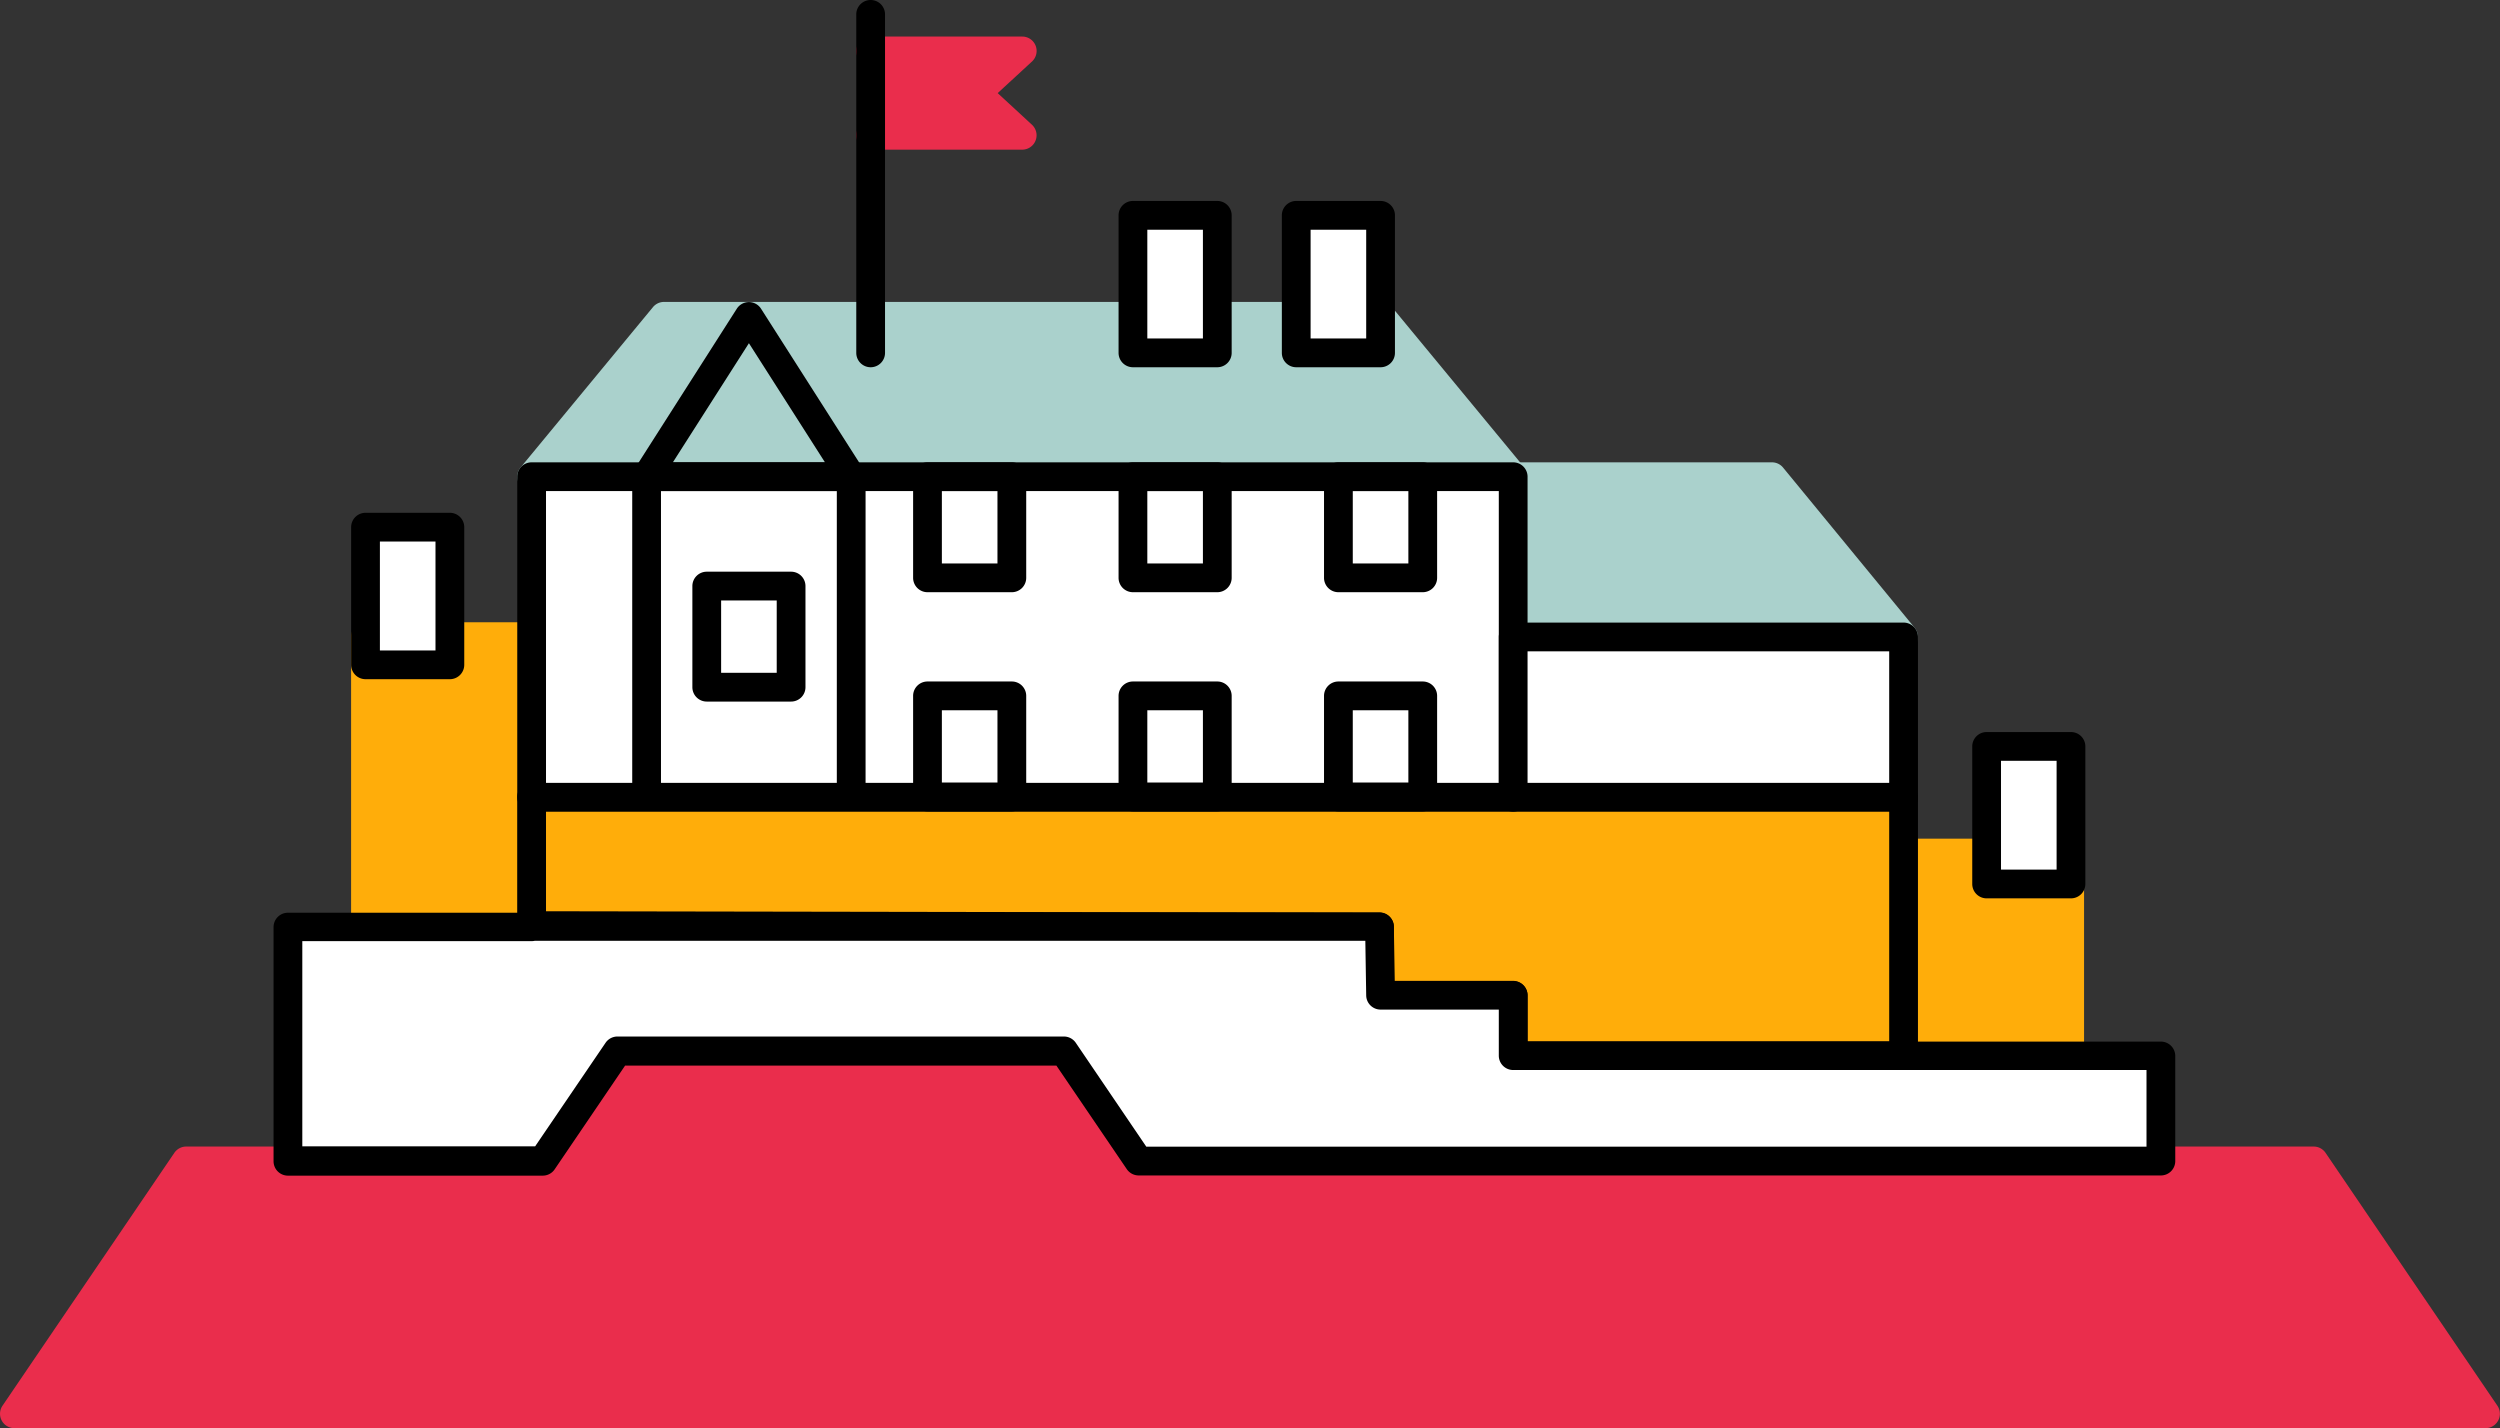
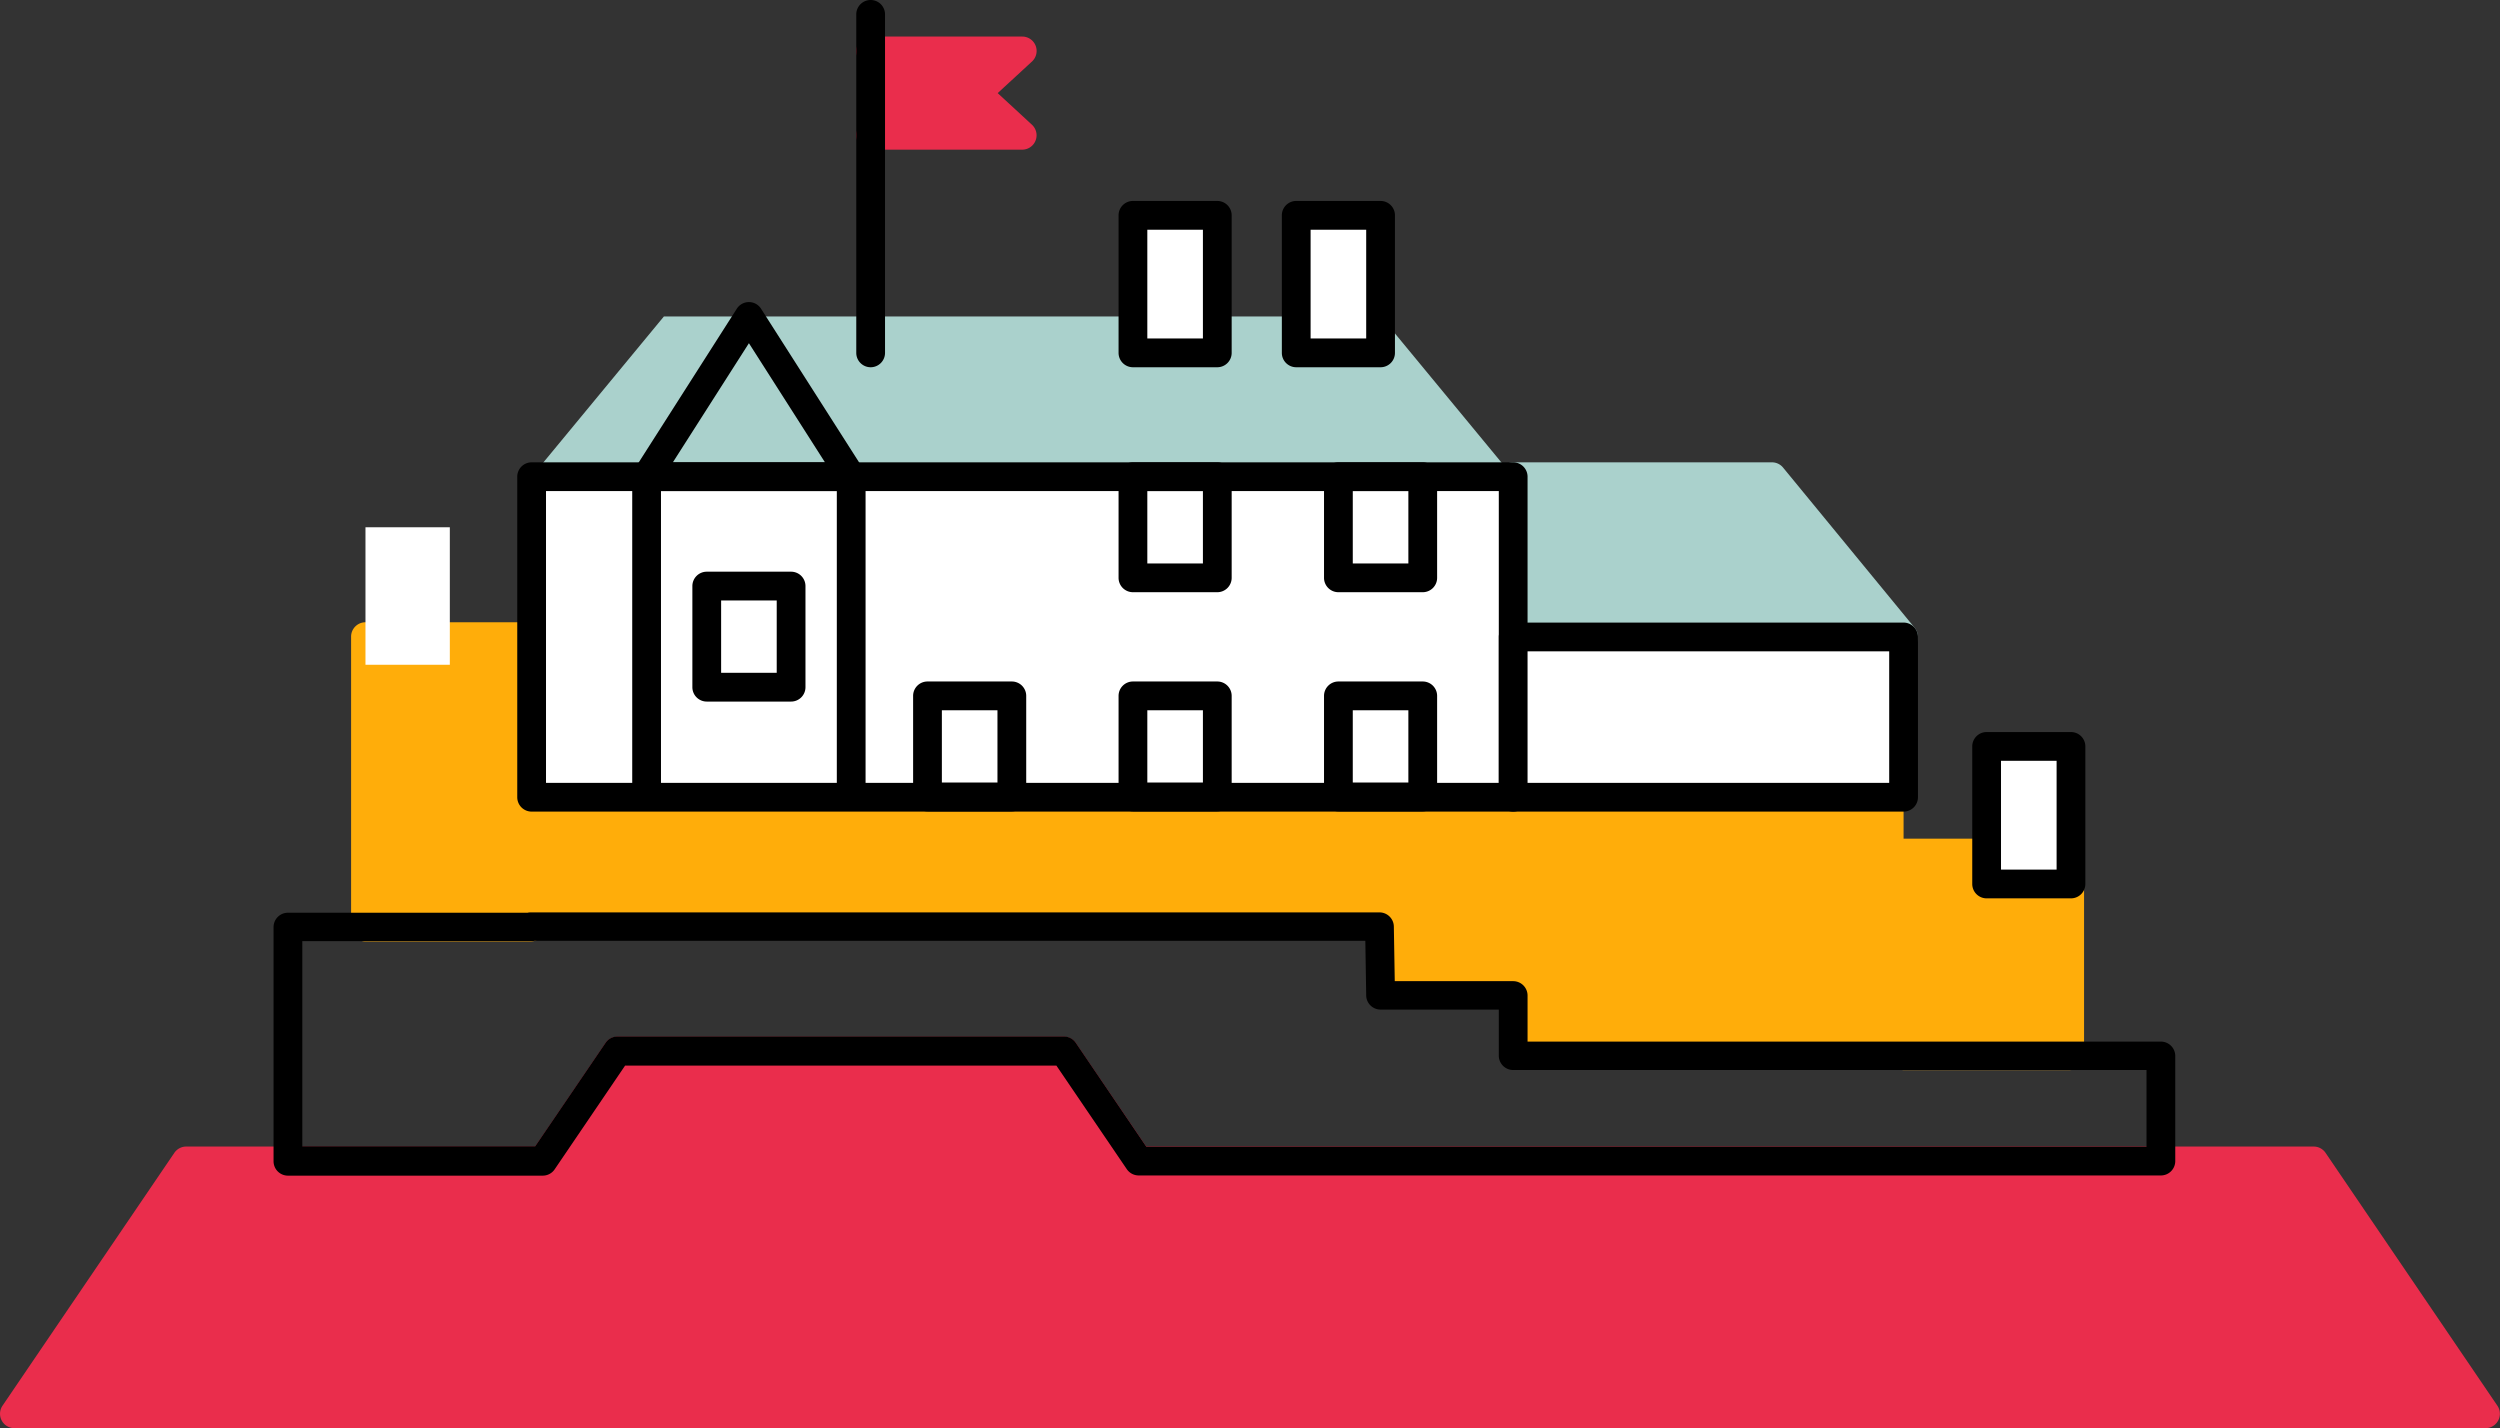
<svg xmlns="http://www.w3.org/2000/svg" id="Layer_1" data-name="Layer 1" viewBox="0 0 521.65 298.03">
  <rect x="0" y="0" width="521.65" height="298.03" fill="#333333" stroke="none" />
  <defs>
    <style>.cls-1{fill:#ffad0a;}.cls-2{fill:#ea2d4c;}.cls-3{fill:#aad1cc;}.cls-4{fill:#fff;}</style>
  </defs>
  <rect class="cls-1" x="397.2" y="177.99" width="34.66" height="42.3" />
  <path class="cls-1" d="M431.86,223.29H397.2a3,3,0,0,1-3-3V178a3,3,0,0,1,3-3h34.66a3,3,0,0,1,3,3v42.3A3,3,0,0,1,431.86,223.29Zm-31.66-6h28.66V181H400.2Z" />
  <polyline class="cls-2" points="181.67 10.63 213.33 10.63 203.79 19.43 213.33 28.23 181.67 28.23" />
  <path class="cls-2" d="M213.33,31.23H181.67a3,3,0,0,1,0-6h24l-3.9-3.59a3,3,0,0,1,0-4.41l3.9-3.6h-24a3,3,0,1,1,0-6h31.66a3,3,0,0,1,2,5.21l-7.15,6.59,7.15,6.6a3,3,0,0,1-2,5.2Z" />
  <polygon class="cls-1" points="110.93 132.84 76.26 132.84 76.26 193.45 110.7 193.45 110.93 132.84" />
  <path class="cls-1" d="M110.7,196.45H76.26a3,3,0,0,1-3-3V132.84a3,3,0,0,1,3-3h34.67a3,3,0,0,1,3,3l-.23,60.61A3,3,0,0,1,110.7,196.45Zm-31.44-6h28.45l.21-54.61H79.26Z" />
  <polygon class="cls-1" points="397.2 220.29 397.2 166.3 110.92 166.3 110.92 193.15 287.85 193.45 287.85 207.68 315.74 207.68 315.74 220.29 397.2 220.29" />
-   <path d="M397.2,223.29H315.74a3,3,0,0,1-3-3v-9.61H287.85a3,3,0,0,1-3-3V196.44l-173.93-.29a3,3,0,0,1-3-3V166.3a3,3,0,0,1,3-3H397.2a3,3,0,0,1,3,3v54A3,3,0,0,1,397.2,223.29Zm-78.46-6H394.2v-48H113.93v20.85l173.92.3a3,3,0,0,1,3,3v11.23h24.89a3,3,0,0,1,3,3Z" />
  <polygon class="cls-3" points="315.74 99.47 110.92 99.47 138.53 66.03 288.14 66.03 315.74 99.47" />
-   <path class="cls-3" d="M315.74,102.47H110.93a3,3,0,0,1-2.32-4.91l27.6-33.43A3,3,0,0,1,138.53,63H288.14a3,3,0,0,1,2.31,1.09l27.6,33.43a3,3,0,0,1-2.31,4.91Zm-198.45-6H309.37L286.72,69H139.94Z" />
  <polygon class="cls-3" points="397.2 132.91 315.74 132.91 315.74 99.47 369.74 99.47 397.2 132.91" />
  <path class="cls-3" d="M397.2,135.91H315.74a3,3,0,0,1-3-3V99.47a3,3,0,0,1,3-3h54a3,3,0,0,1,2.32,1.1L399.52,131a3,3,0,0,1-2.32,4.9Zm-78.46-6h72.11l-22.53-27.44H318.74Z" />
  <rect class="cls-4" x="110.93" y="99.47" width="204.81" height="66.88" />
  <path d="M315.74,169.35H110.93a3,3,0,0,1-3-3V99.47a3,3,0,0,1,3-3H315.74a3,3,0,0,1,3,3v66.88A3,3,0,0,1,315.74,169.35Zm-201.81-6H312.74V102.47H113.93Z" />
  <path d="M177.61,102.47H134.92a3,3,0,0,1-2.52-4.61l21.34-33.44a3,3,0,0,1,5.06,0l21.34,33.44a3,3,0,0,1-2.53,4.61Zm-37.21-6h31.74L156.27,71.61Z" />
  <rect class="cls-4" x="315.74" y="132.91" width="81.46" height="33.44" />
  <path d="M397.2,169.35H315.74a3,3,0,0,1-3-3V132.91a3,3,0,0,1,3-3H397.2a3,3,0,0,1,3,3v33.44A3,3,0,0,1,397.2,169.35Zm-78.46-6H394.2V135.91H318.74Z" />
-   <path d="M211.13,123.57h-17.6a3,3,0,0,1-3-3V99.47a3,3,0,0,1,3-3h17.6a3,3,0,0,1,3,3v21.1A3,3,0,0,1,211.13,123.57Zm-14.6-6h11.6v-15.1h-11.6Z" />
  <path d="M254,123.57H236.4a3,3,0,0,1-3-3V99.47a3,3,0,0,1,3-3H254a3,3,0,0,1,3,3v21.1A3,3,0,0,1,254,123.57Zm-14.6-6H251v-15.1H239.4Z" />
  <path d="M296.87,123.57h-17.6a3,3,0,0,1-3-3V99.47a3,3,0,0,1,3-3h17.6a3,3,0,0,1,3,3v21.1A3,3,0,0,1,296.87,123.57Zm-14.6-6h11.6v-15.1h-11.6Z" />
  <path d="M211.13,169.3h-17.6a3,3,0,0,1-3-3V145.2a3,3,0,0,1,3-3h17.6a3,3,0,0,1,3,3v21.1A3,3,0,0,1,211.13,169.3Zm-14.6-6h11.6V148.2h-11.6Z" />
  <path d="M254,169.3H236.4a3,3,0,0,1-3-3V145.2a3,3,0,0,1,3-3H254a3,3,0,0,1,3,3v21.1A3,3,0,0,1,254,169.3Zm-14.6-6H251V148.2H239.4Z" />
  <path d="M296.87,169.3h-17.6a3,3,0,0,1-3-3V145.2a3,3,0,0,1,3-3h17.6a3,3,0,0,1,3,3v21.1A3,3,0,0,1,296.87,169.3Zm-14.6-6h11.6V148.2h-11.6Z" />
  <rect class="cls-4" x="236.4" y="44.93" width="17.6" height="28.69" />
  <path d="M254,76.63H236.4a3,3,0,0,1-3-3V44.93a3,3,0,0,1,3-3H254a3,3,0,0,1,3,3v28.7A3,3,0,0,1,254,76.63Zm-14.6-6H251V47.93H239.4Z" />
  <rect class="cls-4" x="76.26" y="110.02" width="17.6" height="28.69" />
-   <path d="M93.87,141.72H76.27a3,3,0,0,1-3-3V110a3,3,0,0,1,3-3h17.6a3,3,0,0,1,3,3v28.7A3,3,0,0,1,93.87,141.72Zm-14.6-6h11.6V113H79.27Z" />
  <rect class="cls-4" x="414.53" y="155.75" width="17.6" height="28.69" />
  <path d="M432.13,187.45h-17.6a3,3,0,0,1-3-3v-28.7a3,3,0,0,1,3-3h17.6a3,3,0,0,1,3,3v28.7A3,3,0,0,1,432.13,187.45Zm-14.6-6h11.6v-22.7h-11.6Z" />
  <rect class="cls-4" x="270.47" y="44.93" width="17.6" height="28.69" />
  <path d="M288.07,76.63h-17.6a3,3,0,0,1-3-3V44.93a3,3,0,0,1,3-3h17.6a3,3,0,0,1,3,3v28.7A3,3,0,0,1,288.07,76.63Zm-14.6-6h11.6V47.93h-11.6Z" />
  <path d="M134.92,169.2a3,3,0,0,1-3-3V99.54a3,3,0,1,1,6,0V166.2A3,3,0,0,1,134.92,169.2Z" />
  <path d="M177.61,169.2a3,3,0,0,1-3-3V99.54a3,3,0,0,1,6,0V166.2A3,3,0,0,1,177.61,169.2Z" />
  <path d="M450.89,245.44a3,3,0,0,1-3-3v-.38a3,3,0,0,1,6,0v.38A3,3,0,0,1,450.89,245.44Z" />
  <polyline class="cls-2" points="518.65 295.03 482.79 242.27 237.6 242.27 222.02 219.35 128.83 219.35 113.25 242.27 38.86 242.27 3 295.03 518.65 295.03" />
  <path class="cls-2" d="M518.65,298H3a3,3,0,0,1-2.48-4.68l35.86-52.77a3,3,0,0,1,2.48-1.31h72.8l14.69-21.6a3,3,0,0,1,2.48-1.32H222a3,3,0,0,1,2.48,1.32l14.69,21.6h243.6a3,3,0,0,1,2.48,1.31l35.86,52.77a3,3,0,0,1-2.48,4.68Zm-510-6H513L481.2,245.27H237.6a3,3,0,0,1-2.48-1.31l-14.69-21.61h-90L115.73,244a3,3,0,0,1-2.48,1.31H40.45Z" />
  <path d="M181.67,76.63a3,3,0,0,1-3-3V3a3,3,0,0,1,6,0V73.63A3,3,0,0,1,181.67,76.63Z" />
  <path d="M165.07,146.39h-17.6a3,3,0,0,1-3-3v-21.1a3,3,0,0,1,3-3h17.6a3,3,0,0,1,3,3v21.1A3,3,0,0,1,165.07,146.39Zm-14.6-6h11.6v-15.1h-11.6Z" />
-   <polyline class="cls-4" points="110.92 193.45 76.26 193.45 60.08 193.45 60.08 242.06 60.08 242.27 113.25 242.27 128.83 219.35 222.02 219.35 237.6 242.27 450.89 242.27 450.89 242.06 450.89 220.29 315.74 220.29 315.74 207.68 288.07 207.68 287.85 193.38 110.7 193.38" />
  <path d="M450.89,245.27H237.6a3,3,0,0,1-2.48-1.31l-14.69-21.61h-90L115.73,244a3,3,0,0,1-2.48,1.31H60.08a3,3,0,0,1-3-3V193.45a3,3,0,0,1,3-3h50a2.9,2.9,0,0,1,.66-.07H287.84a3,3,0,0,1,3,3l.19,11.35h24.71a3,3,0,0,1,3,3v9.61H450.89a3,3,0,0,1,3,3v22A3,3,0,0,1,450.89,245.27Zm-211.7-6h208.7v-16H315.74a3,3,0,0,1-3-3v-9.61H288.07a3,3,0,0,1-3-3l-.18-11.35H111.58a3.5,3.5,0,0,1-.65.07H63.08v42.82h48.58l14.69-21.6a3,3,0,0,1,2.48-1.32H222a3,3,0,0,1,2.48,1.32Z" />
</svg>